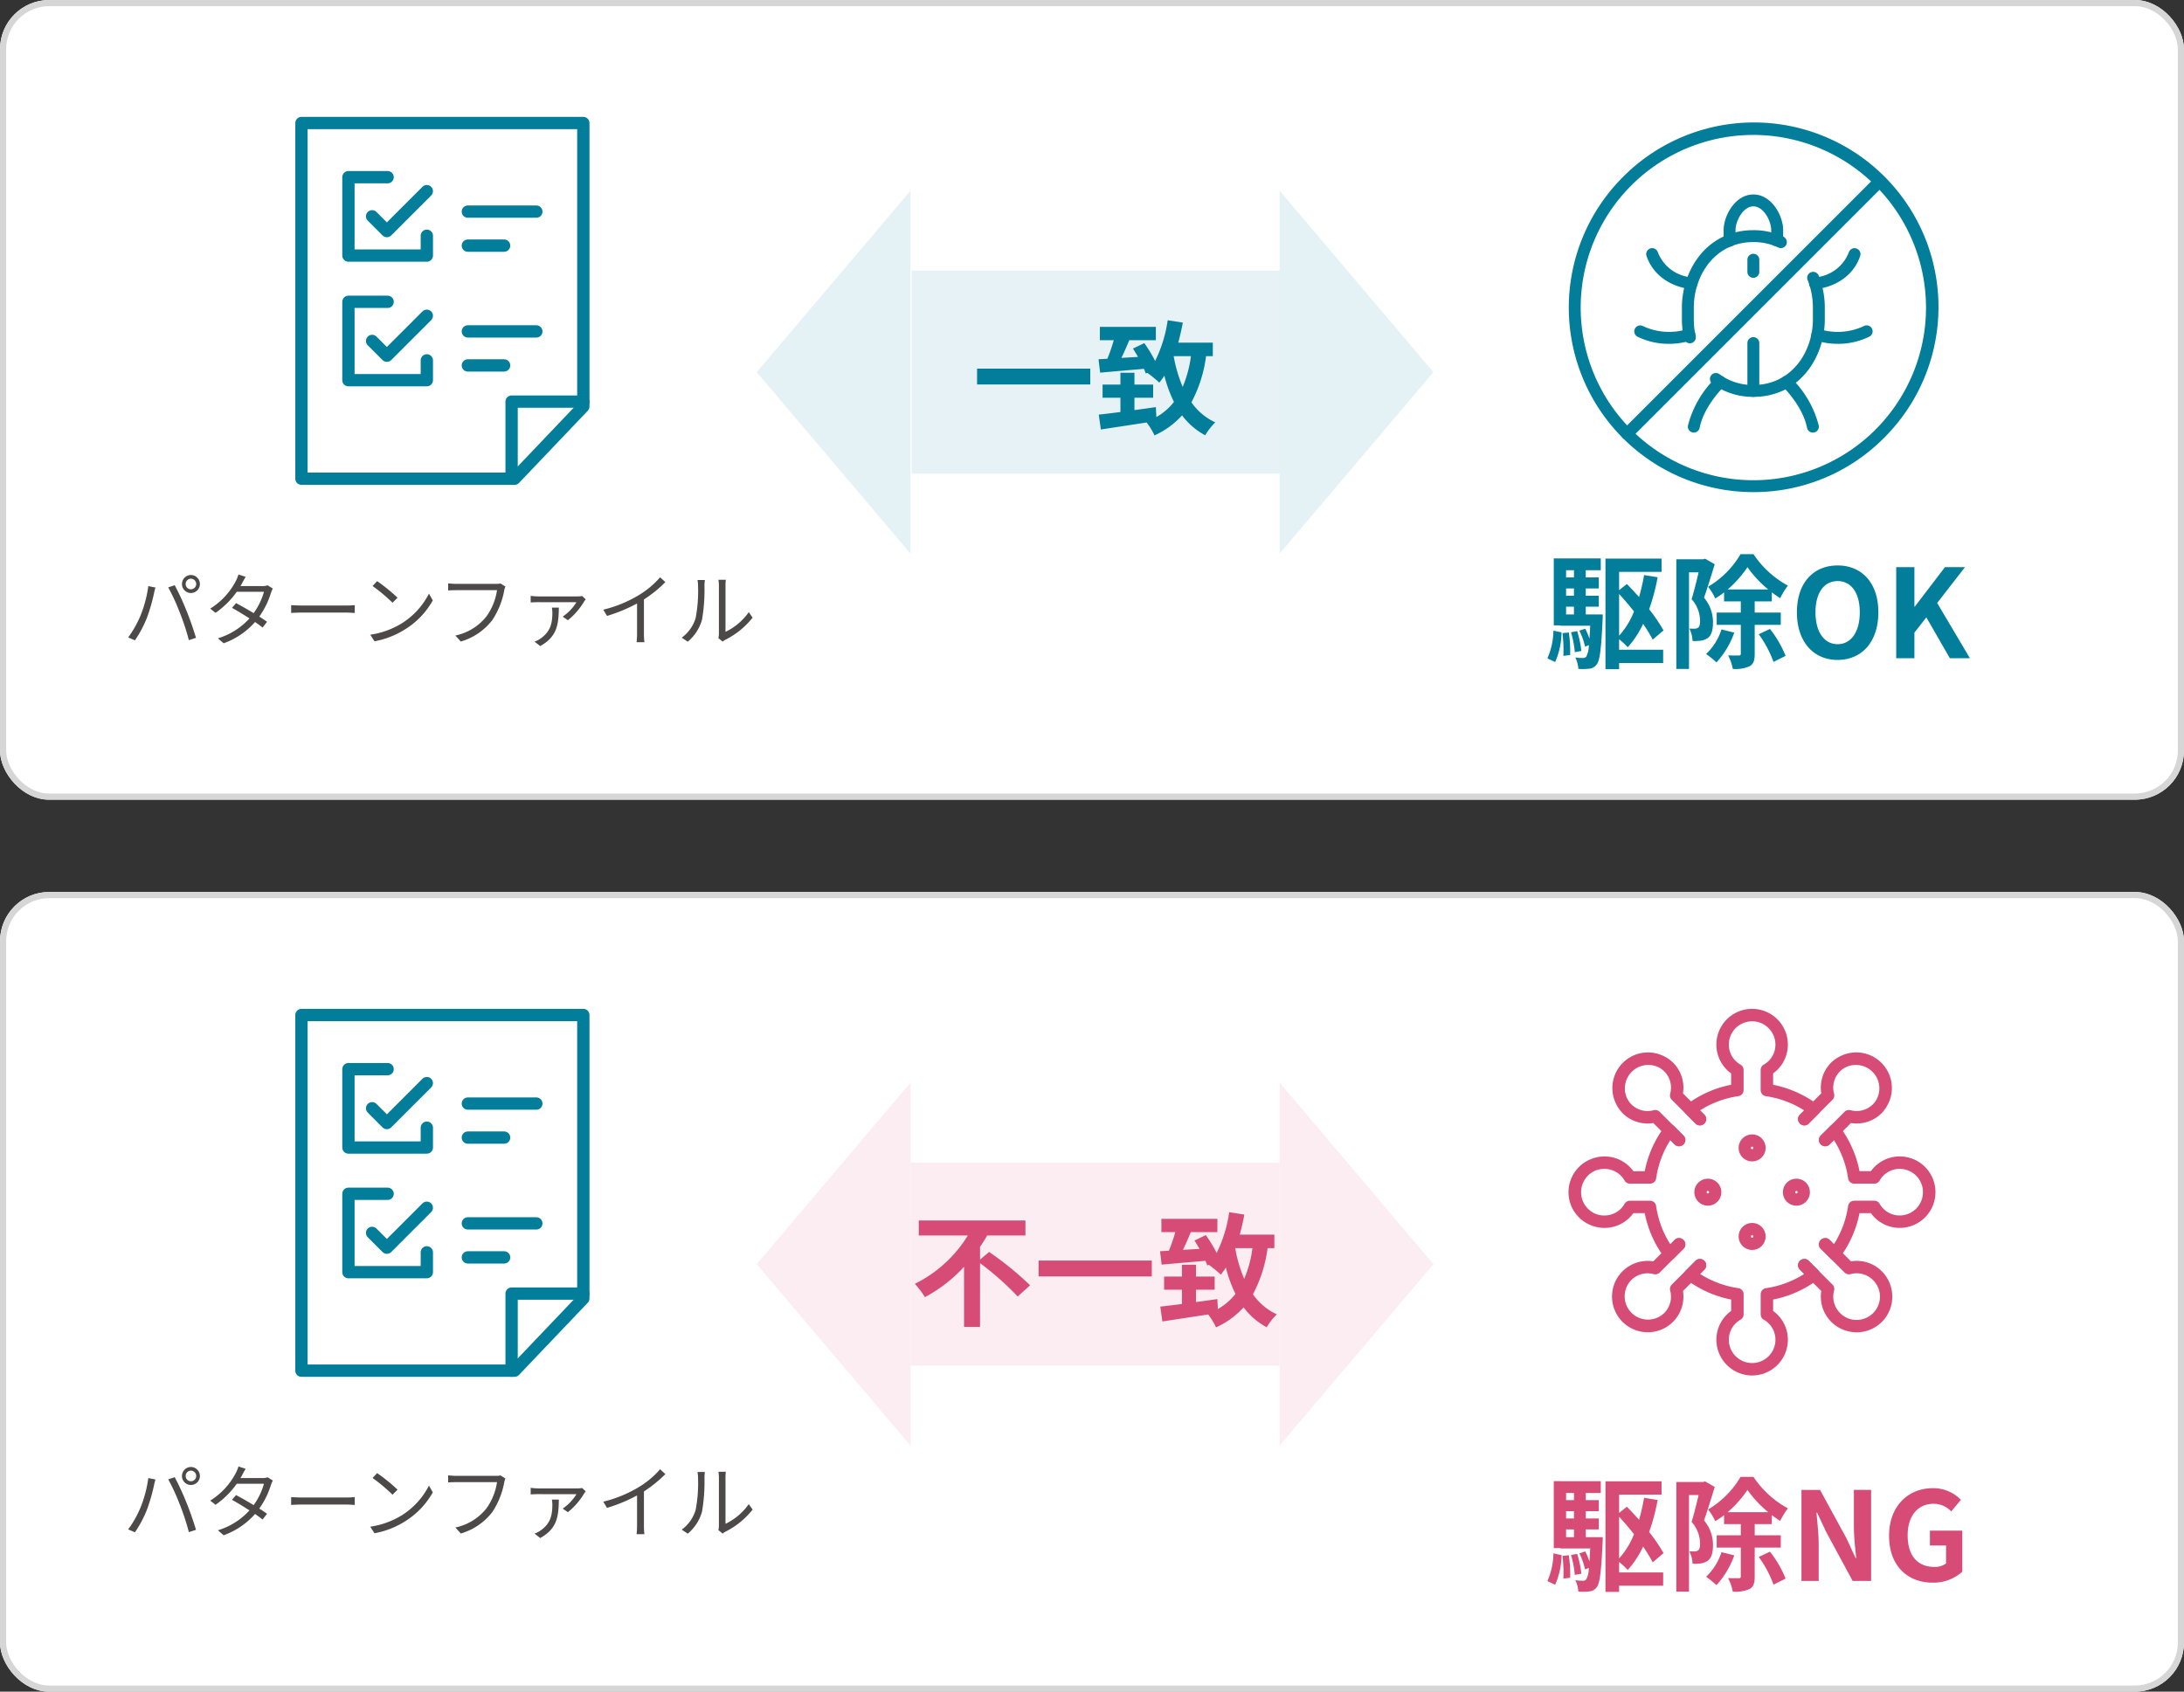
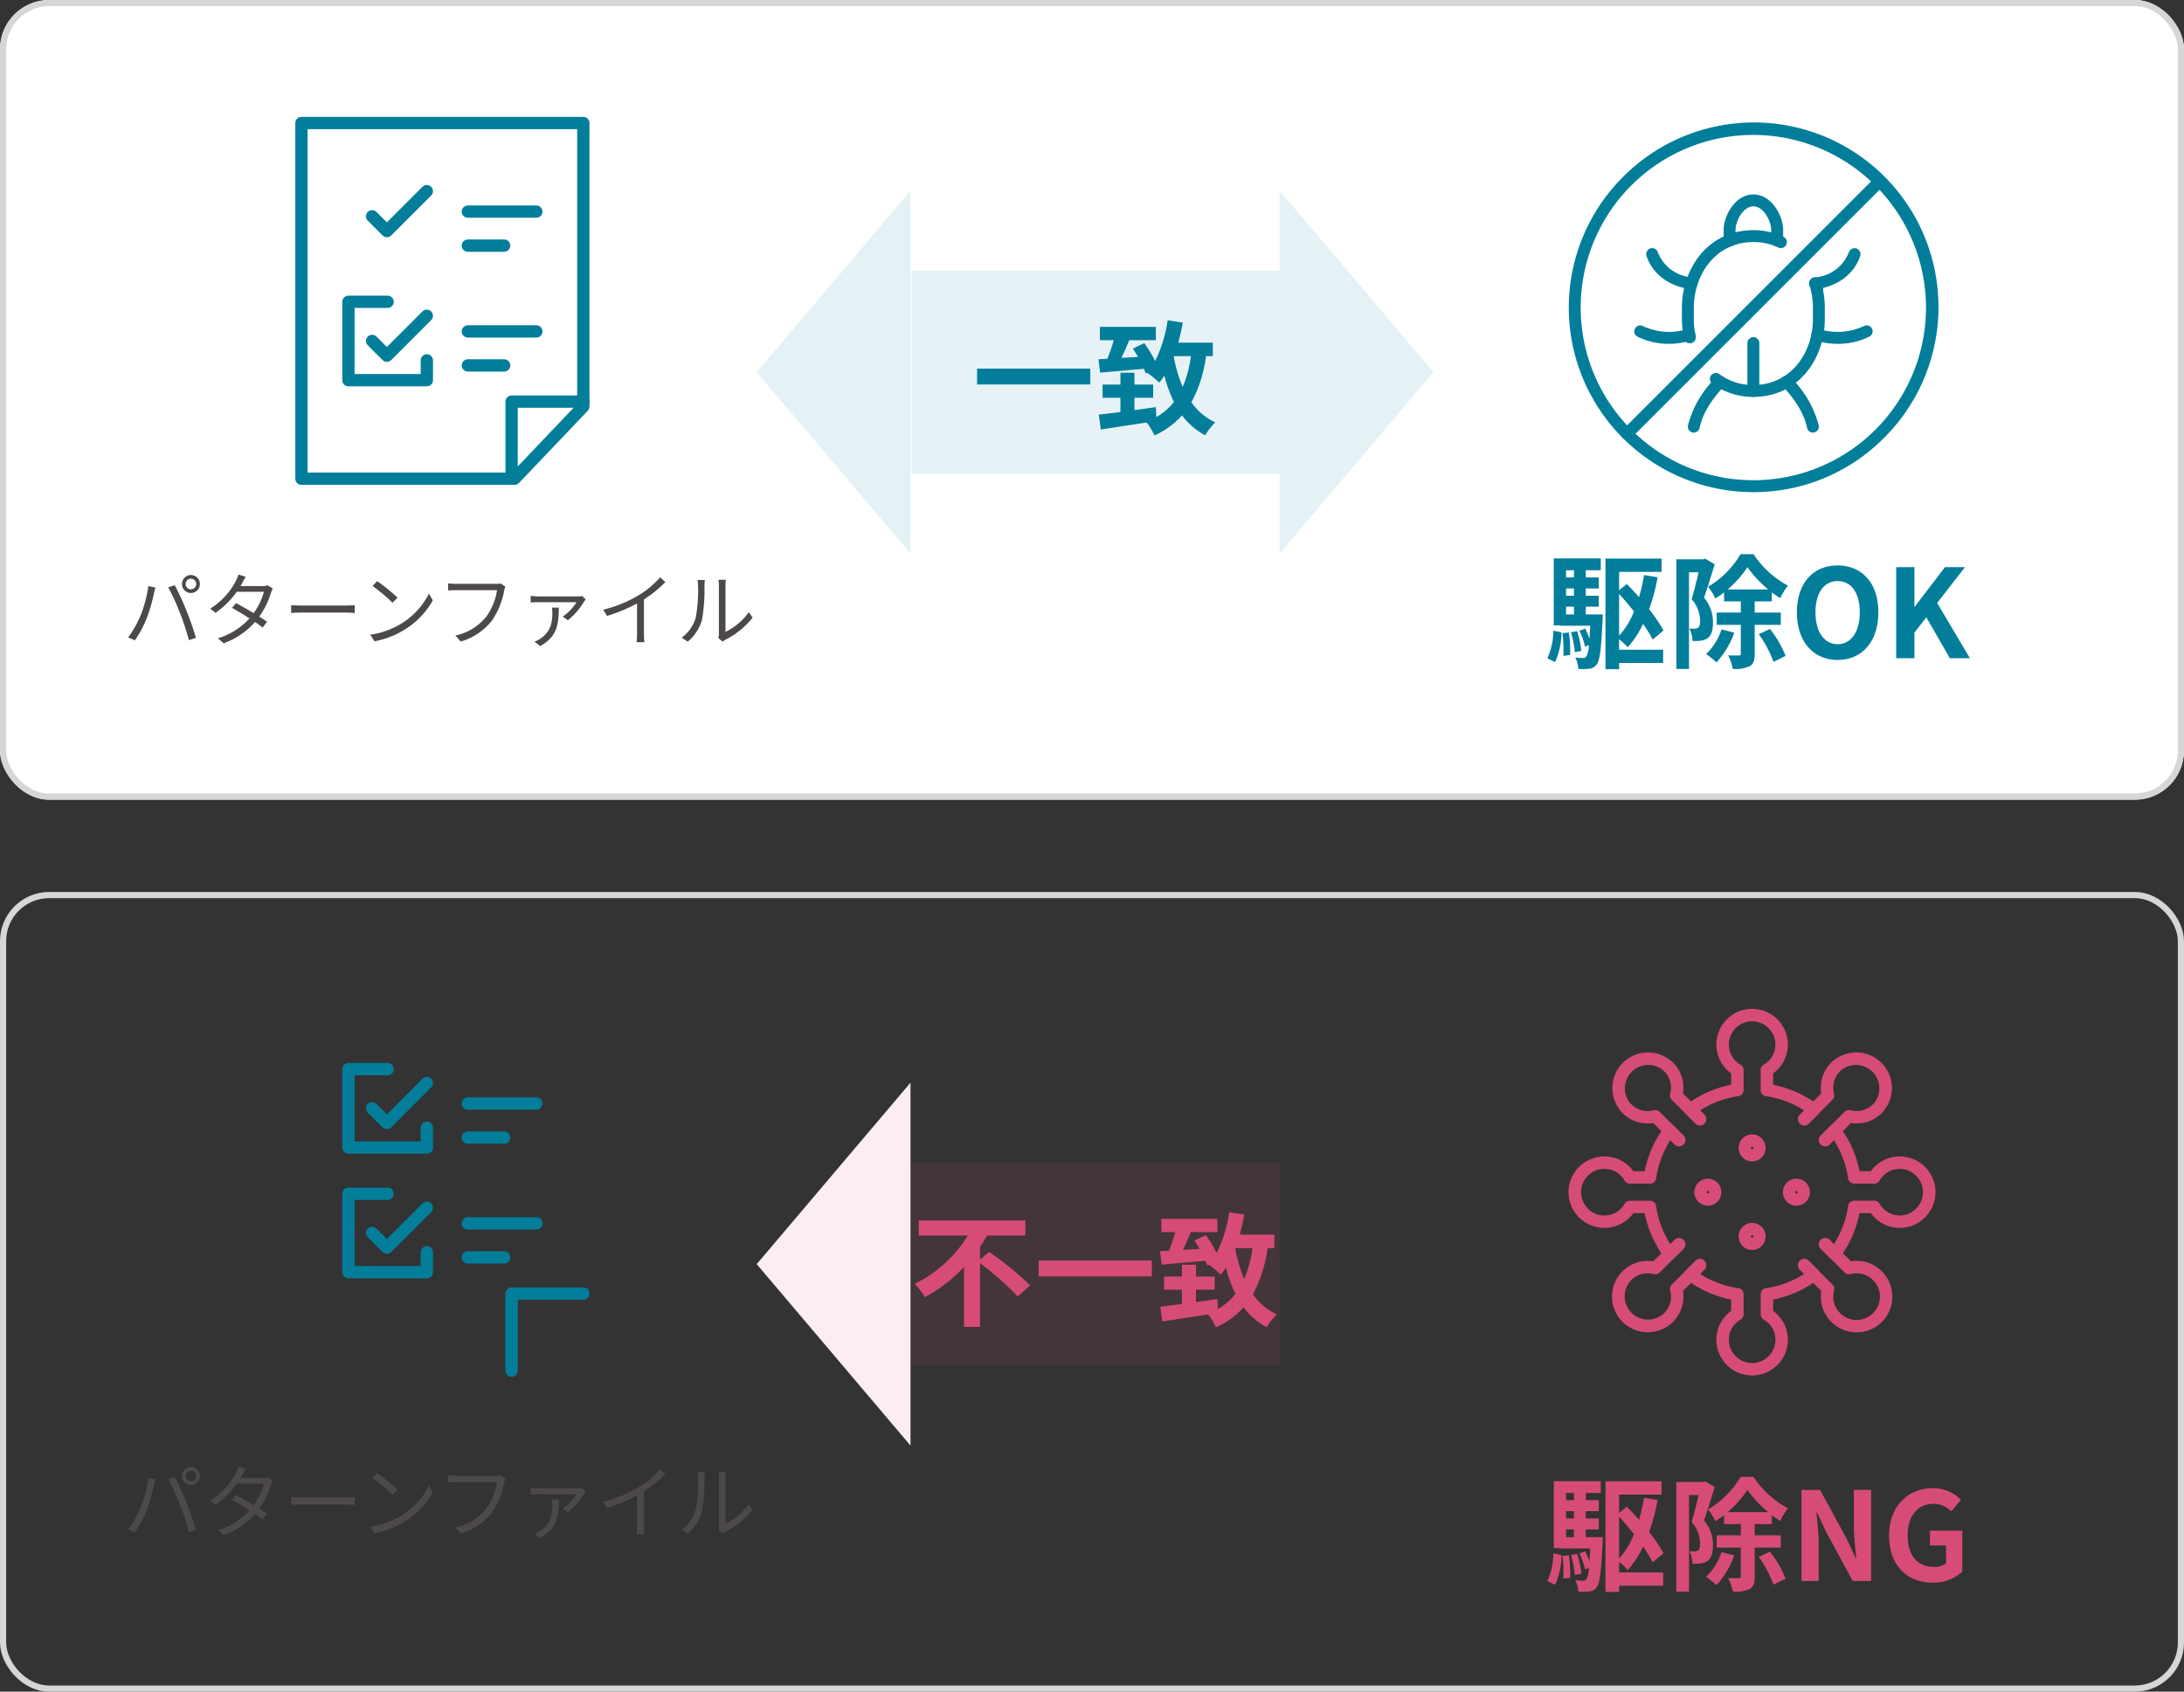
<svg xmlns="http://www.w3.org/2000/svg" width="355" height="275" viewBox="0 0 355 275">
  <rect x="0" y="0" width="355" height="275" fill="#333333" stroke="none" />
  <g id="グループ_3042" data-name="グループ 3042" transform="translate(3276 13588)">
    <g id="長方形_1037" data-name="長方形 1037" transform="translate(-3276 -13588)" fill="#fff" stroke="#d6d6d6" stroke-width="1">
      <rect width="355" height="130" rx="8" stroke="none" />
      <rect x="0.5" y="0.5" width="354" height="129" rx="7.5" fill="none" />
    </g>
    <g id="長方形_1038" data-name="長方形 1038" transform="translate(-3276 -13443)" fill="#fff" stroke="#d6d6d6" stroke-width="1">
-       <rect width="355" height="130" rx="8" stroke="none" />
      <rect x="0.5" y="0.5" width="354" height="129" rx="7.5" fill="none" />
    </g>
    <path id="パス_2053" data-name="パス 2053" d="M10.179-9.061a.866.866,0,0,1,.845-.871.879.879,0,0,1,.871.871.868.868,0,0,1-.871.858A.854.854,0,0,1,10.179-9.061Zm-.6,0A1.451,1.451,0,0,0,11.024-7.6a1.465,1.465,0,0,0,1.469-1.456,1.476,1.476,0,0,0-1.469-1.469A1.462,1.462,0,0,0,9.581-9.061ZM2.834-3.913a17.075,17.075,0,0,1-2,3.536L1.937.091A18.853,18.853,0,0,0,3.848-3.484,28.9,28.9,0,0,0,5.031-7.54c.052-.286.156-.663.234-.949L4.108-8.723A19.871,19.871,0,0,1,2.834-3.913Zm6.4-.494A38.956,38.956,0,0,1,10.7.065l1.157-.377c-.338-1.17-1.027-3.159-1.56-4.446A42.026,42.026,0,0,0,8.4-8.866l-1.053.351A33.244,33.244,0,0,1,9.23-4.407ZM23.491-8.853a2.292,2.292,0,0,1-.858.13H19.084c.1-.169.195-.325.273-.481.13-.247.364-.689.572-1.027l-1.17-.377a5.586,5.586,0,0,1-.416,1.04A11.6,11.6,0,0,1,14.17-5.057l.871.676A14.1,14.1,0,0,0,18.486-7.8h4.42a10.87,10.87,0,0,1-1.677,3.471c-1.014-.611-2.106-1.235-2.86-1.625l-.663.767c.728.4,1.82,1.053,2.847,1.716A11.392,11.392,0,0,1,15.418-.234l.936.806a12.318,12.318,0,0,0,5.1-3.458c.494.338.923.65,1.235.9l.715-.936c-.325-.234-.767-.533-1.261-.845a13.226,13.226,0,0,0,1.9-3.861,5.7,5.7,0,0,1,.3-.7Zm3.835,4.5c.4-.039,1.092-.065,1.807-.065H36.27c.585,0,1.131.052,1.391.065V-5.629c-.286.026-.754.065-1.4.065H29.133c-.728,0-1.417-.039-1.807-.065ZM41.3-9.529l-.741.793A27,27,0,0,1,43.8-6.019l.819-.819A28.466,28.466,0,0,0,41.3-9.529ZM40.183-.819,40.872.247a14.013,14.013,0,0,0,5.109-2.028A12.967,12.967,0,0,0,50.349-6.4L49.725-7.5a12.246,12.246,0,0,1-4.342,4.784A13.423,13.423,0,0,1,40.183-.819ZM61.36-9.152a2.669,2.669,0,0,1-.689.065H54.145c-.429,0-.936-.039-1.3-.078v1.144c.338-.013.78-.039,1.3-.039h6.643a9.73,9.73,0,0,1-1.7,4.238,8.675,8.675,0,0,1-5.07,3.133L54.9.286A9.936,9.936,0,0,0,60.021-3.2a12.916,12.916,0,0,0,1.937-4.8,2.741,2.741,0,0,1,.195-.65Zm8.346,3.926a5.292,5.292,0,0,1,.078.767c0,1.7-.247,3.133-2,4.316a3.817,3.817,0,0,1-.9.442l.923.728c2.743-1.521,3-3.484,3.029-6.253ZM74.62-7.111a4.176,4.176,0,0,1-.715.065H67.483a9.314,9.314,0,0,1-1.222-.091v1.079c.4-.039.832-.052,1.222-.052L73.7-6.1a7.825,7.825,0,0,1-2.236,2.34l.845.585a11.386,11.386,0,0,0,2.639-3.042,3.5,3.5,0,0,1,.26-.351Zm12.675-3.042A14.343,14.343,0,0,1,83.876-7.28a20.518,20.518,0,0,1-5.811,2.392l.6,1.014A26,26,0,0,0,83.551-5.9V-.988A12.059,12.059,0,0,1,83.473.4h1.274a9.809,9.809,0,0,1-.078-1.391V-6.552a20.392,20.392,0,0,0,3.484-2.821ZM91.793.312A7.172,7.172,0,0,0,94.107-3.25a28.438,28.438,0,0,0,.4-5.525c0-.39.052-.78.065-.936h-1.2a4.789,4.789,0,0,1,.091.949,23.266,23.266,0,0,1-.39,5.226,6.17,6.17,0,0,1-2.262,3.2ZM97.461.3A2.6,2.6,0,0,1,97.9,0a13.076,13.076,0,0,0,4.433-3.6l-.624-.884a9.863,9.863,0,0,1-3.783,3.2v-7.5a8.266,8.266,0,0,1,.052-.962h-1.2a6.358,6.358,0,0,1,.078.962V-1a3.1,3.1,0,0,1-.091.728Z" transform="translate(-3256 -13484)" fill="#4c4948" />
    <path id="パス_2057" data-name="パス 2057" d="M1.78.62A12.092,12.092,0,0,0,2.82-4.2L1.5-4.48A11.333,11.333,0,0,1,.52.02Zm1.2-4.7a23.674,23.674,0,0,1,.14,3.7l1.1-.14A19.6,19.6,0,0,0,4-4.18Zm1.38-.14A16.372,16.372,0,0,1,4.98-.98l1.06-.2A16.025,16.025,0,0,0,5.36-4.4ZM4.84-14.3v1.16H3.56V-14.3Zm0,4.14H3.56v-1.18H4.84Zm0,3.04H3.56V-8.38H4.84Zm1.92,0V-8.38H8.88v-1.78H6.76v-1.18H8.88v-1.8H6.76V-14.3H9.2v-1.92H1.56V-5.34H2.64v.06H7.48c-.04.82-.08,1.5-.12,2.1A14.545,14.545,0,0,0,6.68-4.8l-.96.32a11.01,11.01,0,0,1,.92,2.6l.62-.24A4.1,4.1,0,0,1,6.86-.3a.577.577,0,0,1-.54.26A8.6,8.6,0,0,1,5.06-.12a5.151,5.151,0,0,1,.5,1.86,9.935,9.935,0,0,0,1.8-.04A1.613,1.613,0,0,0,8.56.98c.48-.6.72-2.48.94-7.3.02-.26.02-.8.02-.8Zm5.42-3.32c.82.88,1.64,1.86,2.42,2.84a13.007,13.007,0,0,1-2.42,3.94Zm0,7.36a11.455,11.455,0,0,1,1.4,1.3,15.459,15.459,0,0,0,2.5-3.8,23.241,23.241,0,0,1,1.56,2.56l1.76-1.5a27.053,27.053,0,0,0-2.34-3.44,32.906,32.906,0,0,0,1.38-5.2l-2.2-.36a32.3,32.3,0,0,1-.82,3.58c-.66-.74-1.32-1.46-1.98-2.12l-1.26,1v-2.98h6.9V-16.2H9.96V1.78h2.22v-1h7.16V-1.38H12.18Zm13.98-13.1-.34.1H21.48V1.74h2.06v-15.7H25.1c-.32,1.36-.74,3.1-1.14,4.36a5.353,5.353,0,0,1,1.38,3.5c0,.56-.08.96-.3,1.12a1.036,1.036,0,0,1-.56.18c-.26,0-.52,0-.88-.02a5.043,5.043,0,0,1,.52,2.02,8.55,8.55,0,0,0,1.28-.04,2.856,2.856,0,0,0,1.16-.42c.62-.44.88-1.28.88-2.56a6.157,6.157,0,0,0-1.46-4.02c.56-1.56,1.22-3.74,1.74-5.44Zm2.66,11.5a9.546,9.546,0,0,1-2.5,4A14.622,14.622,0,0,1,28,.68a14.056,14.056,0,0,0,2.9-4.84Zm1-6.5a17.544,17.544,0,0,0,3.22-3.62,18.243,18.243,0,0,0,3.38,3.62Zm8.64,5.76v-2H34.22V-9.24H37V-10.7c.46.34.92.66,1.36.94a11.633,11.633,0,0,1,1.26-2.04,15.671,15.671,0,0,1-5.6-5.12h-2.1a14.873,14.873,0,0,1-5.28,5.3,8.791,8.791,0,0,1,1.16,1.9,11.425,11.425,0,0,0,1.44-.98v1.46h2.72v1.82H28.04v2h3.92V-.74c0,.22-.08.28-.3.3-.26,0-1,0-1.76-.02a8.212,8.212,0,0,1,.76,2.2,5.614,5.614,0,0,0,2.7-.42c.68-.36.86-.98.86-2.04v-4.7ZM34.88-3.9A18.422,18.422,0,0,1,37.28.6l1.96-.98A17.693,17.693,0,0,0,36.7-4.76ZM47.7.28c3.92,0,6.62-2.94,6.62-7.74s-2.7-7.62-6.62-7.62-6.62,2.8-6.62,7.62C41.08-2.66,43.78.28,47.7.28Zm0-2.56c-2.2,0-3.6-2.02-3.6-5.18,0-3.18,1.4-5.08,3.6-5.08s3.6,1.9,3.6,5.08C51.3-4.3,49.9-2.28,47.7-2.28ZM57.22,0h2.96V-4.16l1.94-2.48L65.94,0H69.2L63.88-8.98,68.4-14.8H65.14l-4.9,6.42h-.06V-14.8H57.22Z" transform="translate(-3025 -13481)" fill="#027e9b" />
    <g id="グループ_2115" data-name="グループ 2115" transform="translate(-3437 -15770)">
      <path id="パス_1090" data-name="パス 1090" d="M30,60A30,30,0,0,1,8.787,8.787,30,30,0,1,1,51.213,51.213,29.8,29.8,0,0,1,30,60M30,1.935A28.065,28.065,0,1,0,58.065,30,28.1,28.1,0,0,0,30,1.935" transform="translate(416 2202)" fill="#027e9b" />
      <path id="パス_1091" data-name="パス 1091" d="M71.262,113.288a.968.968,0,0,1-.684-1.652l41.058-41.058A.968.968,0,0,1,113,71.947L71.946,113a.965.965,0,0,1-.684.283" transform="translate(354.209 2140.208)" fill="#027e9b" />
      <path id="パス_1092" data-name="パス 1092" d="M216.71,104.458a.968.968,0,0,1-.968-.968v-1.684c0-1.523-1.247-3.871-2.9-3.871s-2.9,2.348-2.9,3.871v1.684a.968.968,0,1,1-1.935,0v-1.684c0-2.367,1.885-5.806,4.839-5.806s4.839,3.439,4.839,5.806v1.684a.968.968,0,0,1-.968.968" transform="translate(233.161 2117.613)" fill="#027e9b" />
      <path id="パス_1093" data-name="パス 1093" d="M153.291,162.387a.968.968,0,0,1-.943-.755,14.156,14.156,0,0,1-.348-3.117v-1.936c0-6.1,4.07-12.581,11.613-12.581a11.284,11.284,0,0,1,4.872,1.061.968.968,0,1,1-.829,1.749,9.363,9.363,0,0,0-4.043-.874c-6.286,0-9.677,5.485-9.677,10.645v1.936a12.217,12.217,0,0,0,.3,2.69.969.969,0,0,1-.945,1.181" transform="translate(282.387 2075.419)" fill="#027e9b" />
      <path id="パス_1094" data-name="パス 1094" d="M196.835,227.352a11.089,11.089,0,0,1-6.648-2.124.968.968,0,1,1,1.15-1.557,9.046,9.046,0,0,0,5.5,1.746c6.286,0,9.677-5.485,9.677-10.645v-1.935a12.147,12.147,0,0,0-.539-3.586.968.968,0,0,1,1.849-.571,14.077,14.077,0,0,1,.625,4.156v1.935c0,6.1-4.07,12.581-11.613,12.581" transform="translate(249.165 2019.164)" fill="#027e9b" />
-       <path id="パス_1095" data-name="パス 1095" d="M321.667,202.9a.968.968,0,0,1-.924-.683c-.093-.3-.2-.6-.316-.894a.968.968,0,0,1,1.8-.718c.136.339.259.69.368,1.042a.969.969,0,0,1-.925,1.253" transform="translate(134.395 2026.195)" fill="#027e9b" />
-       <path id="パス_1096" data-name="パス 1096" d="M240.968,179.871A.968.968,0,0,1,240,178.9v-1.935a.968.968,0,1,1,1.935,0V178.9a.968.968,0,0,1-.968.968" transform="translate(205.032 2047.29)" fill="#027e9b" />
+       <path id="パス_1095" data-name="パス 1095" d="M321.667,202.9a.968.968,0,0,1-.924-.683a.968.968,0,0,1,1.8-.718c.136.339.259.69.368,1.042a.969.969,0,0,1-.925,1.253" transform="translate(134.395 2026.195)" fill="#027e9b" />
      <path id="パス_1097" data-name="パス 1097" d="M240.968,297.677a.968.968,0,0,1-.968-.968v-7.742a.968.968,0,1,1,1.935,0v7.742a.968.968,0,0,1-.968.968" transform="translate(205.032 1948.839)" fill="#027e9b" />
      <path id="パス_1098" data-name="パス 1098" d="M289.884,348.982a.968.968,0,0,1-.948-.779c-.579-2.9-2.769-5.508-4.023-6.8a.968.968,0,1,1,1.39-1.347,16.542,16.542,0,0,1,4.531,7.771.969.969,0,0,1-.95,1.157" transform="translate(165.792 1903.34)" fill="#027e9b" />
      <path id="パス_1099" data-name="パス 1099" d="M160.967,348.983a.969.969,0,0,1-.95-1.157,16.543,16.543,0,0,1,4.531-7.771.968.968,0,0,1,1.39,1.347c-1.254,1.295-3.445,3.9-4.023,6.8a.968.968,0,0,1-.948.779" transform="translate(275.356 1903.34)" fill="#027e9b" />
      <path id="パス_1100" data-name="パス 1100" d="M330.29,274.991a11.8,11.8,0,0,1-3.622-.562.968.968,0,1,1,.6-1.841,10.007,10.007,0,0,0,7.255-.487.968.968,0,1,1,.863,1.732,11.486,11.486,0,0,1-5.091,1.159" transform="translate(129.438 1962.905)" fill="#027e9b" />
      <path id="パス_1101" data-name="パス 1101" d="M93.626,274.991a11.486,11.486,0,0,1-5.091-1.159A.968.968,0,1,1,89.4,272.1a10.007,10.007,0,0,0,7.255.487.968.968,0,1,1,.6,1.841,11.8,11.8,0,0,1-3.622.563" transform="translate(338.647 1962.905)" fill="#027e9b" />
      <path id="パス_1102" data-name="パス 1102" d="M323.926,174.7a.968.968,0,0,1-.118-1.928,6.42,6.42,0,0,0,5.617-4.106.968.968,0,0,1,1.837.61c-.981,2.954-3.678,4.979-7.216,5.417a.988.988,0,0,1-.12.008" transform="translate(132.108 2054.324)" fill="#027e9b" />
      <path id="パス_1103" data-name="パス 1103" d="M111.383,174.694a.984.984,0,0,1-.12-.008c-3.537-.438-6.235-2.463-7.216-5.417a.968.968,0,0,1,1.837-.61,6.42,6.42,0,0,0,5.617,4.106.968.968,0,0,1-.118,1.928" transform="translate(324.583 2054.325)" fill="#027e9b" />
    </g>
    <g id="グループ_2116" data-name="グループ 2116" transform="translate(-3566 -15981)">
      <rect id="長方形_412" data-name="長方形 412" width="60" height="33" transform="translate(438.182 2437)" fill="#027e9b" opacity="0.1" />
      <path id="多角形_2" data-name="多角形 2" d="M29.5,0,59,25H0Z" transform="translate(523 2424) rotate(90)" fill="#e5f2f5" />
      <path id="多角形_3" data-name="多角形 3" d="M29.5,0,59,25H0Z" transform="translate(413 2483) rotate(-90)" fill="#e5f2f5" />
    </g>
    <path id="パス_2054" data-name="パス 2054" d="M.82-9.08V-6.5h18.4V-9.08ZM32.8-11.1h2.78a18.959,18.959,0,0,1-1.34,5,22.987,22.987,0,0,1-1.46-4.98Zm6.34,0v-2.2H33.52c.28-1.04.54-2.14.74-3.26l-2.46-.38a21.6,21.6,0,0,1-2.04,6.62A21.549,21.549,0,0,0,28-13.22l-1.84.88c.26.42.54.88.82,1.36l-2.7.16c.44-.9.88-1.92,1.28-2.88h4.32v-2.16h-9.1v2.16h2.26A29.828,29.828,0,0,1,22-10.68l-1.44.08.26,2.18c1.98-.18,4.6-.4,7.12-.62a7.451,7.451,0,0,1,.3.76l.24-.12a20.516,20.516,0,0,1,1.96,1.6,10.445,10.445,0,0,0,.82-1.14,21.566,21.566,0,0,0,1.56,4.28A9.763,9.763,0,0,1,29.96-1.2l-.08-1.62c-1.14.16-2.32.34-3.48.48v-2h3.04V-6.48H26.4V-8.4H24.12v1.92h-2.9v2.14h2.9v2.32c-1.32.16-2.52.32-3.52.42L20.94.82C22.98.5,25.7.1,28.38-.32a10.755,10.755,0,0,1,1.28,2.1,13.585,13.585,0,0,0,4.48-3.26A11.334,11.334,0,0,0,37.9,1.76a10.033,10.033,0,0,1,1.64-2.1A9.613,9.613,0,0,1,35.66-3.6a21.923,21.923,0,0,0,2.38-7.5Z" transform="translate(-3118 -13519)" fill="#027e9b" />
    <g id="icon" transform="translate(-3228.091 -13569.091)">
      <path id="パス_1104" data-name="パス 1104" d="M1.25,1.25H47.068V47.33L35.887,59.068H1.25Z" transform="translate(-0.159 -0.159)" fill="none" stroke="#027e9b" stroke-linecap="round" stroke-linejoin="round" stroke-width="2" />
      <path id="パス_1105" data-name="パス 1105" d="M52.05,53.141H40.391V65.672" transform="translate(-5.141 -6.764)" fill="none" stroke="#027e9b" stroke-linecap="round" stroke-linejoin="round" stroke-width="2" />
-       <path id="パス_1106" data-name="パス 1106" d="M22.744,20.855v3.223H10V11.338h6.37" transform="translate(-1.273 -1.443)" fill="none" stroke="#027e9b" stroke-linecap="round" stroke-linejoin="round" stroke-width="2" />
      <path id="パス_1107" data-name="パス 1107" d="M14.411,18.027l2.4,2.4,6.49-6.49" transform="translate(-1.834 -1.774)" fill="none" stroke="#027e9b" stroke-linecap="round" stroke-linejoin="round" stroke-width="2" />
      <path id="パス_1108" data-name="パス 1108" d="M22.744,44.069v3.223H10V34.552h6.37" transform="translate(-1.273 -4.398)" fill="none" stroke="#027e9b" stroke-linecap="round" stroke-linejoin="round" stroke-width="2" />
      <path id="パス_1109" data-name="パス 1109" d="M14.411,41.241l2.4,2.4,6.49-6.49" transform="translate(-1.834 -4.729)" fill="none" stroke="#027e9b" stroke-linecap="round" stroke-linejoin="round" stroke-width="2" />
      <line id="線_117" data-name="線 117" x2="11.131" transform="translate(28.138 15.491)" fill="none" stroke="#027e9b" stroke-linecap="round" stroke-linejoin="round" stroke-width="2" />
      <line id="線_118" data-name="線 118" x2="5.895" transform="translate(28.138 21.02)" fill="none" stroke="#027e9b" stroke-linecap="round" stroke-linejoin="round" stroke-width="2" />
      <line id="線_119" data-name="線 119" x2="11.131" transform="translate(28.138 34.965)" fill="none" stroke="#027e9b" stroke-linecap="round" stroke-linejoin="round" stroke-width="2" />
      <line id="線_120" data-name="線 120" x2="5.895" transform="translate(28.138 40.494)" fill="none" stroke="#027e9b" stroke-linecap="round" stroke-linejoin="round" stroke-width="2" />
    </g>
    <path id="パス_2052" data-name="パス 2052" d="M10.179-9.061a.866.866,0,0,1,.845-.871.879.879,0,0,1,.871.871.868.868,0,0,1-.871.858A.854.854,0,0,1,10.179-9.061Zm-.6,0A1.451,1.451,0,0,0,11.024-7.6a1.465,1.465,0,0,0,1.469-1.456,1.476,1.476,0,0,0-1.469-1.469A1.462,1.462,0,0,0,9.581-9.061ZM2.834-3.913a17.075,17.075,0,0,1-2,3.536L1.937.091A18.853,18.853,0,0,0,3.848-3.484,28.9,28.9,0,0,0,5.031-7.54c.052-.286.156-.663.234-.949L4.108-8.723A19.871,19.871,0,0,1,2.834-3.913Zm6.4-.494A38.956,38.956,0,0,1,10.7.065l1.157-.377c-.338-1.17-1.027-3.159-1.56-4.446A42.026,42.026,0,0,0,8.4-8.866l-1.053.351A33.244,33.244,0,0,1,9.23-4.407ZM23.491-8.853a2.292,2.292,0,0,1-.858.13H19.084c.1-.169.195-.325.273-.481.13-.247.364-.689.572-1.027l-1.17-.377a5.586,5.586,0,0,1-.416,1.04A11.6,11.6,0,0,1,14.17-5.057l.871.676A14.1,14.1,0,0,0,18.486-7.8h4.42a10.87,10.87,0,0,1-1.677,3.471c-1.014-.611-2.106-1.235-2.86-1.625l-.663.767c.728.4,1.82,1.053,2.847,1.716A11.392,11.392,0,0,1,15.418-.234l.936.806a12.318,12.318,0,0,0,5.1-3.458c.494.338.923.65,1.235.9l.715-.936c-.325-.234-.767-.533-1.261-.845a13.226,13.226,0,0,0,1.9-3.861,5.7,5.7,0,0,1,.3-.7Zm3.835,4.5c.4-.039,1.092-.065,1.807-.065H36.27c.585,0,1.131.052,1.391.065V-5.629c-.286.026-.754.065-1.4.065H29.133c-.728,0-1.417-.039-1.807-.065ZM41.3-9.529l-.741.793A27,27,0,0,1,43.8-6.019l.819-.819A28.466,28.466,0,0,0,41.3-9.529ZM40.183-.819,40.872.247a14.013,14.013,0,0,0,5.109-2.028A12.967,12.967,0,0,0,50.349-6.4L49.725-7.5a12.246,12.246,0,0,1-4.342,4.784A13.423,13.423,0,0,1,40.183-.819ZM61.36-9.152a2.669,2.669,0,0,1-.689.065H54.145c-.429,0-.936-.039-1.3-.078v1.144c.338-.013.78-.039,1.3-.039h6.643a9.73,9.73,0,0,1-1.7,4.238,8.675,8.675,0,0,1-5.07,3.133L54.9.286A9.936,9.936,0,0,0,60.021-3.2a12.916,12.916,0,0,0,1.937-4.8,2.741,2.741,0,0,1,.195-.65Zm8.346,3.926a5.292,5.292,0,0,1,.078.767c0,1.7-.247,3.133-2,4.316a3.817,3.817,0,0,1-.9.442l.923.728c2.743-1.521,3-3.484,3.029-6.253ZM74.62-7.111a4.176,4.176,0,0,1-.715.065H67.483a9.314,9.314,0,0,1-1.222-.091v1.079c.4-.039.832-.052,1.222-.052L73.7-6.1a7.825,7.825,0,0,1-2.236,2.34l.845.585a11.386,11.386,0,0,0,2.639-3.042,3.5,3.5,0,0,1,.26-.351Zm12.675-3.042A14.343,14.343,0,0,1,83.876-7.28a20.518,20.518,0,0,1-5.811,2.392l.6,1.014A26,26,0,0,0,83.551-5.9V-.988A12.059,12.059,0,0,1,83.473.4h1.274a9.809,9.809,0,0,1-.078-1.391V-6.552a20.392,20.392,0,0,0,3.484-2.821ZM91.793.312A7.172,7.172,0,0,0,94.107-3.25a28.438,28.438,0,0,0,.4-5.525c0-.39.052-.78.065-.936h-1.2a4.789,4.789,0,0,1,.091.949,23.266,23.266,0,0,1-.39,5.226,6.17,6.17,0,0,1-2.262,3.2ZM97.461.3A2.6,2.6,0,0,1,97.9,0a13.076,13.076,0,0,0,4.433-3.6l-.624-.884a9.863,9.863,0,0,1-3.783,3.2v-7.5a8.266,8.266,0,0,1,.052-.962h-1.2a6.358,6.358,0,0,1,.078.962V-1a3.1,3.1,0,0,1-.091.728Z" transform="translate(-3256 -13339)" fill="#4c4948" />
    <path id="パス_2056" data-name="パス 2056" d="M1.78.62A12.092,12.092,0,0,0,2.82-4.2L1.5-4.48A11.333,11.333,0,0,1,.52.02Zm1.2-4.7a23.674,23.674,0,0,1,.14,3.7l1.1-.14A19.6,19.6,0,0,0,4-4.18Zm1.38-.14A16.372,16.372,0,0,1,4.98-.98l1.06-.2A16.025,16.025,0,0,0,5.36-4.4ZM4.84-14.3v1.16H3.56V-14.3Zm0,4.14H3.56v-1.18H4.84Zm0,3.04H3.56V-8.38H4.84Zm1.92,0V-8.38H8.88v-1.78H6.76v-1.18H8.88v-1.8H6.76V-14.3H9.2v-1.92H1.56V-5.34H2.64v.06H7.48c-.04.82-.08,1.5-.12,2.1A14.545,14.545,0,0,0,6.68-4.8l-.96.32a11.01,11.01,0,0,1,.92,2.6l.62-.24A4.1,4.1,0,0,1,6.86-.3a.577.577,0,0,1-.54.26A8.6,8.6,0,0,1,5.06-.12a5.151,5.151,0,0,1,.5,1.86,9.935,9.935,0,0,0,1.8-.04A1.613,1.613,0,0,0,8.56.98c.48-.6.72-2.48.94-7.3.02-.26.02-.8.02-.8Zm5.42-3.32c.82.88,1.64,1.86,2.42,2.84a13.007,13.007,0,0,1-2.42,3.94Zm0,7.36a11.455,11.455,0,0,1,1.4,1.3,15.459,15.459,0,0,0,2.5-3.8,23.241,23.241,0,0,1,1.56,2.56l1.76-1.5a27.053,27.053,0,0,0-2.34-3.44,32.906,32.906,0,0,0,1.38-5.2l-2.2-.36a32.3,32.3,0,0,1-.82,3.58c-.66-.74-1.32-1.46-1.98-2.12l-1.26,1v-2.98h6.9V-16.2H9.96V1.78h2.22v-1h7.16V-1.38H12.18Zm13.98-13.1-.34.1H21.48V1.74h2.06v-15.7H25.1c-.32,1.36-.74,3.1-1.14,4.36a5.353,5.353,0,0,1,1.38,3.5c0,.56-.08.96-.3,1.12a1.036,1.036,0,0,1-.56.18c-.26,0-.52,0-.88-.02a5.043,5.043,0,0,1,.52,2.02,8.55,8.55,0,0,0,1.28-.04,2.856,2.856,0,0,0,1.16-.42c.62-.44.88-1.28.88-2.56a6.157,6.157,0,0,0-1.46-4.02c.56-1.56,1.22-3.74,1.74-5.44Zm2.66,11.5a9.546,9.546,0,0,1-2.5,4A14.622,14.622,0,0,1,28,.68a14.056,14.056,0,0,0,2.9-4.84Zm1-6.5a17.544,17.544,0,0,0,3.22-3.62,18.243,18.243,0,0,0,3.38,3.62Zm8.64,5.76v-2H34.22V-9.24H37V-10.7c.46.34.92.66,1.36.94a11.633,11.633,0,0,1,1.26-2.04,15.671,15.671,0,0,1-5.6-5.12h-2.1a14.873,14.873,0,0,1-5.28,5.3,8.791,8.791,0,0,1,1.16,1.9,11.425,11.425,0,0,0,1.44-.98v1.46h2.72v1.82H28.04v2h3.92V-.74c0,.22-.08.28-.3.3-.26,0-1,0-1.76-.02a8.212,8.212,0,0,1,.76,2.2,5.614,5.614,0,0,0,2.7-.42c.68-.36.86-.98.86-2.04v-4.7ZM34.88-3.9A18.422,18.422,0,0,1,37.28.6l1.96-.98A17.693,17.693,0,0,0,36.7-4.76ZM41.82,0h2.8V-5.94c0-1.7-.22-3.56-.36-5.16h.1l1.5,3.18L50.14,0h3V-14.8h-2.8v5.9c0,1.68.22,3.64.38,5.18h-.1l-1.48-3.2-4.3-7.88H41.82ZM63.16.28a6.969,6.969,0,0,0,4.8-1.78V-8.18H62.7v2.42h2.62v2.92a2.984,2.984,0,0,1-1.86.56c-2.9,0-4.38-1.94-4.38-5.16,0-3.18,1.72-5.1,4.18-5.1a3.886,3.886,0,0,1,2.9,1.24l1.58-1.88a6.228,6.228,0,0,0-4.58-1.9c-3.94,0-7.1,2.86-7.1,7.74C56.06-2.4,59.12.28,63.16.28Z" transform="translate(-3025 -13331)" fill="#d74c77" />
    <g id="グループ_3040" data-name="グループ 3040" transform="translate(-3566 -15836)">
      <rect id="長方形_412-2" data-name="長方形 412" width="60" height="33" transform="translate(438 2437)" fill="#d74c77" opacity="0.1" />
-       <path id="多角形_2-2" data-name="多角形 2" d="M29.5,0,59,25H0Z" transform="translate(523 2424) rotate(90)" fill="#fbedf1" />
      <path id="多角形_3-2" data-name="多角形 3" d="M29.5,0,59,25H0Z" transform="translate(413 2483) rotate(-90)" fill="#fbedf1" />
    </g>
    <path id="パス_2055" data-name="パス 2055" d="M11.3-9.24v-2.08a20.144,20.144,0,0,0,1.16-1.84h6.22V-15.6H1.34v2.44H9.32A20.979,20.979,0,0,1,.7-5.3,14.289,14.289,0,0,1,2.34-3.14,23.891,23.891,0,0,0,8.7-8.06V1.7h2.6V-8.66a46.711,46.711,0,0,1,6.12,5.42l2.02-1.82a51.958,51.958,0,0,0-6.66-5.42Zm9.52.16V-6.5h18.4V-9.08ZM52.8-11.1h2.78a18.959,18.959,0,0,1-1.34,5,22.987,22.987,0,0,1-1.46-4.98Zm6.34,0v-2.2H53.52c.28-1.04.54-2.14.74-3.26l-2.46-.38a21.6,21.6,0,0,1-2.04,6.62A21.549,21.549,0,0,0,48-13.22l-1.84.88c.26.42.54.88.82,1.36l-2.7.16c.44-.9.88-1.92,1.28-2.88h4.32v-2.16h-9.1v2.16h2.26A29.828,29.828,0,0,1,42-10.68l-1.44.08.26,2.18c1.98-.18,4.6-.4,7.12-.62a7.451,7.451,0,0,1,.3.76l.24-.12a20.516,20.516,0,0,1,1.96,1.6,10.446,10.446,0,0,0,.82-1.14,21.565,21.565,0,0,0,1.56,4.28A9.763,9.763,0,0,1,49.96-1.2l-.08-1.62c-1.14.16-2.32.34-3.48.48v-2h3.04V-6.48H46.4V-8.4H44.12v1.92h-2.9v2.14h2.9v2.32c-1.32.16-2.52.32-3.52.42L40.94.82C42.98.5,45.7.1,48.38-.32a10.755,10.755,0,0,1,1.28,2.1,13.585,13.585,0,0,0,4.48-3.26A11.334,11.334,0,0,0,57.9,1.76a10.033,10.033,0,0,1,1.64-2.1A9.613,9.613,0,0,1,55.66-3.6a21.923,21.923,0,0,0,2.38-7.5Z" transform="translate(-3128 -13374)" fill="#d74c77" />
    <g id="icon-2" data-name="icon" transform="translate(-3228.091 -13424.091)">
-       <path id="パス_1104-2" data-name="パス 1104" d="M1.25,1.25H47.068V47.33L35.887,59.068H1.25Z" transform="translate(-0.159 -0.159)" fill="none" stroke="#027e9b" stroke-linecap="round" stroke-linejoin="round" stroke-width="2" />
      <path id="パス_1105-2" data-name="パス 1105" d="M52.05,53.141H40.391V65.672" transform="translate(-5.141 -6.764)" fill="none" stroke="#027e9b" stroke-linecap="round" stroke-linejoin="round" stroke-width="2" />
      <path id="パス_1106-2" data-name="パス 1106" d="M22.744,20.855v3.223H10V11.338h6.37" transform="translate(-1.273 -1.443)" fill="none" stroke="#027e9b" stroke-linecap="round" stroke-linejoin="round" stroke-width="2" />
      <path id="パス_1107-2" data-name="パス 1107" d="M14.411,18.027l2.4,2.4,6.49-6.49" transform="translate(-1.834 -1.774)" fill="none" stroke="#027e9b" stroke-linecap="round" stroke-linejoin="round" stroke-width="2" />
      <path id="パス_1108-2" data-name="パス 1108" d="M22.744,44.069v3.223H10V34.552h6.37" transform="translate(-1.273 -4.398)" fill="none" stroke="#027e9b" stroke-linecap="round" stroke-linejoin="round" stroke-width="2" />
      <path id="パス_1109-2" data-name="パス 1109" d="M14.411,41.241l2.4,2.4,6.49-6.49" transform="translate(-1.834 -4.729)" fill="none" stroke="#027e9b" stroke-linecap="round" stroke-linejoin="round" stroke-width="2" />
      <line id="線_117-2" data-name="線 117" x2="11.131" transform="translate(28.138 15.491)" fill="none" stroke="#027e9b" stroke-linecap="round" stroke-linejoin="round" stroke-width="2" />
      <line id="線_118-2" data-name="線 118" x2="5.895" transform="translate(28.138 21.02)" fill="none" stroke="#027e9b" stroke-linecap="round" stroke-linejoin="round" stroke-width="2" />
      <line id="線_119-2" data-name="線 119" x2="11.131" transform="translate(28.138 34.965)" fill="none" stroke="#027e9b" stroke-linecap="round" stroke-linejoin="round" stroke-width="2" />
      <line id="線_120-2" data-name="線 120" x2="5.895" transform="translate(28.138 40.494)" fill="none" stroke="#027e9b" stroke-linecap="round" stroke-linejoin="round" stroke-width="2" />
    </g>
    <g id="icon-3" data-name="icon" transform="translate(-3021.199 -13424.199)">
      <path id="パス_1110" data-name="パス 1110" d="M16.749,20.157,12.89,16.3a4.759,4.759,0,0,1-4.623-1.231,4.81,4.81,0,0,1,6.8-6.8,4.757,4.757,0,0,1,1.23,4.623l3.859,3.859-.017.017L16.274,12.9V12.89a4.729,4.729,0,0,0-1.221-4.607,4.787,4.787,0,0,0-6.77,6.769,4.743,4.743,0,0,0,4.607,1.222l.007,0,0,.006,3.864,3.862Z" transform="translate(1.369 1.369)" fill="none" stroke="#d74c77" stroke-linecap="round" stroke-linejoin="round" stroke-width="2" />
      <path id="パス_1111" data-name="パス 1111" d="M40.563,45.372a4.782,4.782,0,0,1-4.63-6.03l-3.859-3.859.017-.016,3.867,3.867v.007a4.732,4.732,0,0,0,1.222,4.607,4.787,4.787,0,1,0,6.769-6.77,4.741,4.741,0,0,0-4.607-1.221h-.006l0,0-3.864-3.864.017-.016,3.858,3.858a4.754,4.754,0,0,1,4.624,1.231,4.807,4.807,0,0,1-3.4,8.208Z" transform="translate(6.399 6.399)" fill="none" stroke="#d74c77" stroke-linecap="round" stroke-linejoin="round" stroke-width="2" />
      <path id="パス_1112" data-name="パス 1112" d="M11.666,45.372a4.8,4.8,0,1,1,1.224-9.439l3.858-3.858.017.016L12.9,35.959H12.89a4.742,4.742,0,0,0-4.607,1.221,4.787,4.787,0,0,0,6.769,6.77,4.732,4.732,0,0,0,1.222-4.607v-.007l3.867-3.867.017.016L16.3,39.342a4.782,4.782,0,0,1-4.631,6.03Z" transform="translate(1.369 6.399)" fill="none" stroke="#d74c77" stroke-linecap="round" stroke-linejoin="round" stroke-width="2" />
      <path id="パス_1113" data-name="パス 1113" d="M35.483,20.157l-.017-.017,3.868-3.868.007,0a4.743,4.743,0,0,0,4.607-1.222,4.787,4.787,0,0,0-6.77-6.769,4.732,4.732,0,0,0-1.222,4.607V12.9l-3.867,3.868-.017-.017,3.859-3.859a4.757,4.757,0,0,1,1.23-4.623,4.81,4.81,0,0,1,6.8,6.8A4.751,4.751,0,0,1,39.342,16.3Z" transform="translate(6.399 1.369)" fill="none" stroke="#d74c77" stroke-linecap="round" stroke-linejoin="round" stroke-width="2" />
      <path id="パス_1114" data-name="パス 1114" d="M35.173,17.95l-.032-.034,1.553-1.553a16.777,16.777,0,0,0-7.613-3.155H29.07V9.935l.006,0a4.736,4.736,0,0,0,2.393-4.123,4.786,4.786,0,0,0-9.572,0A4.736,4.736,0,0,0,24.29,9.932l.006,0v3.272h-.011a16.772,16.772,0,0,0-7.613,3.155l1.553,1.553-.032.034-.008-.008-1.557-1.557.017-.016-.01-.008.012-.008a16.769,16.769,0,0,1,7.625-3.166V9.95a4.759,4.759,0,0,1-2.4-4.141,4.81,4.81,0,0,1,9.62,0,4.759,4.759,0,0,1-2.4,4.141v3.238a16.769,16.769,0,0,1,7.625,3.166l.012.008-.01.008.017.016Z" transform="translate(3.317 0.199)" fill="none" stroke="#d74c77" stroke-linecap="round" stroke-linejoin="round" stroke-width="2" />
      <path id="パス_1115" data-name="パス 1115" d="M36.453,36.738l-1.565-1.565.034-.034.007.01,1.546,1.545a16.743,16.743,0,0,0,3.154-7.613V29.07H42.9l0,.006a4.735,4.735,0,0,0,4.122,2.393,4.786,4.786,0,1,0,0-9.572,4.735,4.735,0,0,0-4.122,2.393l0,.006H39.63v-.01a16.748,16.748,0,0,0-3.154-7.615l-1.553,1.555-.034-.034,1.565-1.565.017.017-.08.079.088-.088.008.012a16.765,16.765,0,0,1,3.166,7.624h3.237a4.762,4.762,0,0,1,4.14-2.4,4.81,4.81,0,1,1,0,9.62,4.762,4.762,0,0,1-4.14-2.4H39.651a16.775,16.775,0,0,1-3.166,7.625l-.008.011-.007-.008Z" transform="translate(6.961 3.317)" fill="none" stroke="#d74c77" stroke-linecap="round" stroke-linejoin="round" stroke-width="2" />
      <path id="パス_1116" data-name="パス 1116" d="M26.683,51.839a4.816,4.816,0,0,1-4.81-4.81,4.757,4.757,0,0,1,2.4-4.14V39.652a16.782,16.782,0,0,1-7.625-3.166l-.012-.008.01-.008-.017-.016,1.565-1.565.032.032-1.553,1.555a16.757,16.757,0,0,0,7.613,3.154H24.3V42.9l-.006,0A4.734,4.734,0,0,0,21.9,47.029a4.786,4.786,0,1,0,9.572,0,4.734,4.734,0,0,0-2.393-4.122l-.006,0V39.631h.011a16.762,16.762,0,0,0,7.613-3.154L35.14,34.921l.032-.032.008.008,1.557,1.557-.017.016.01.008-.012.008a16.782,16.782,0,0,1-7.625,3.166V42.89a4.757,4.757,0,0,1,2.4,4.14A4.816,4.816,0,0,1,26.683,51.839Z" transform="translate(3.317 6.961)" fill="none" stroke="#d74c77" stroke-linecap="round" stroke-linejoin="round" stroke-width="2" />
      <path id="パス_1117" data-name="パス 1117" d="M16.385,36.738l-.017-.017.08-.079-.089.088-.007-.012a16.764,16.764,0,0,1-3.166-7.625H9.95a4.76,4.76,0,0,1-4.14,2.4,4.809,4.809,0,1,1,0-9.619,4.76,4.76,0,0,1,4.14,2.4h3.238a16.769,16.769,0,0,1,3.166-7.625l.007-.011.008.008.017-.017,1.565,1.565-.034.032-.008-.008-1.546-1.545a16.764,16.764,0,0,0-3.154,7.613v.01H9.935l0,0A4.736,4.736,0,0,0,5.81,21.9a4.787,4.787,0,1,0,0,9.573,4.735,4.735,0,0,0,4.122-2.393l0-.006h3.273v.01a16.764,16.764,0,0,0,3.154,7.613l1.555-1.553.034.034Z" transform="translate(0.199 3.317)" fill="none" stroke="#d74c77" stroke-linecap="round" stroke-linejoin="round" stroke-width="2" />
      <circle id="楕円形_38" data-name="楕円形 38" cx="1.2" cy="1.2" r="1.2" transform="translate(28.8 21.604)" fill="none" stroke="#d74c77" stroke-linecap="round" stroke-linejoin="round" stroke-width="2" />
      <circle id="楕円形_39" data-name="楕円形 39" cx="1.2" cy="1.2" r="1.2" transform="translate(28.8 35.998)" fill="none" stroke="#d74c77" stroke-linecap="round" stroke-linejoin="round" stroke-width="2" />
      <circle id="楕円形_40" data-name="楕円形 40" cx="1.2" cy="1.2" r="1.2" transform="translate(21.603 28.801)" fill="none" stroke="#d74c77" stroke-linecap="round" stroke-linejoin="round" stroke-width="2" />
      <circle id="楕円形_41" data-name="楕円形 41" cx="1.2" cy="1.2" r="1.2" transform="translate(35.997 28.801)" fill="none" stroke="#d74c77" stroke-linecap="round" stroke-linejoin="round" stroke-width="2" />
    </g>
  </g>
</svg>